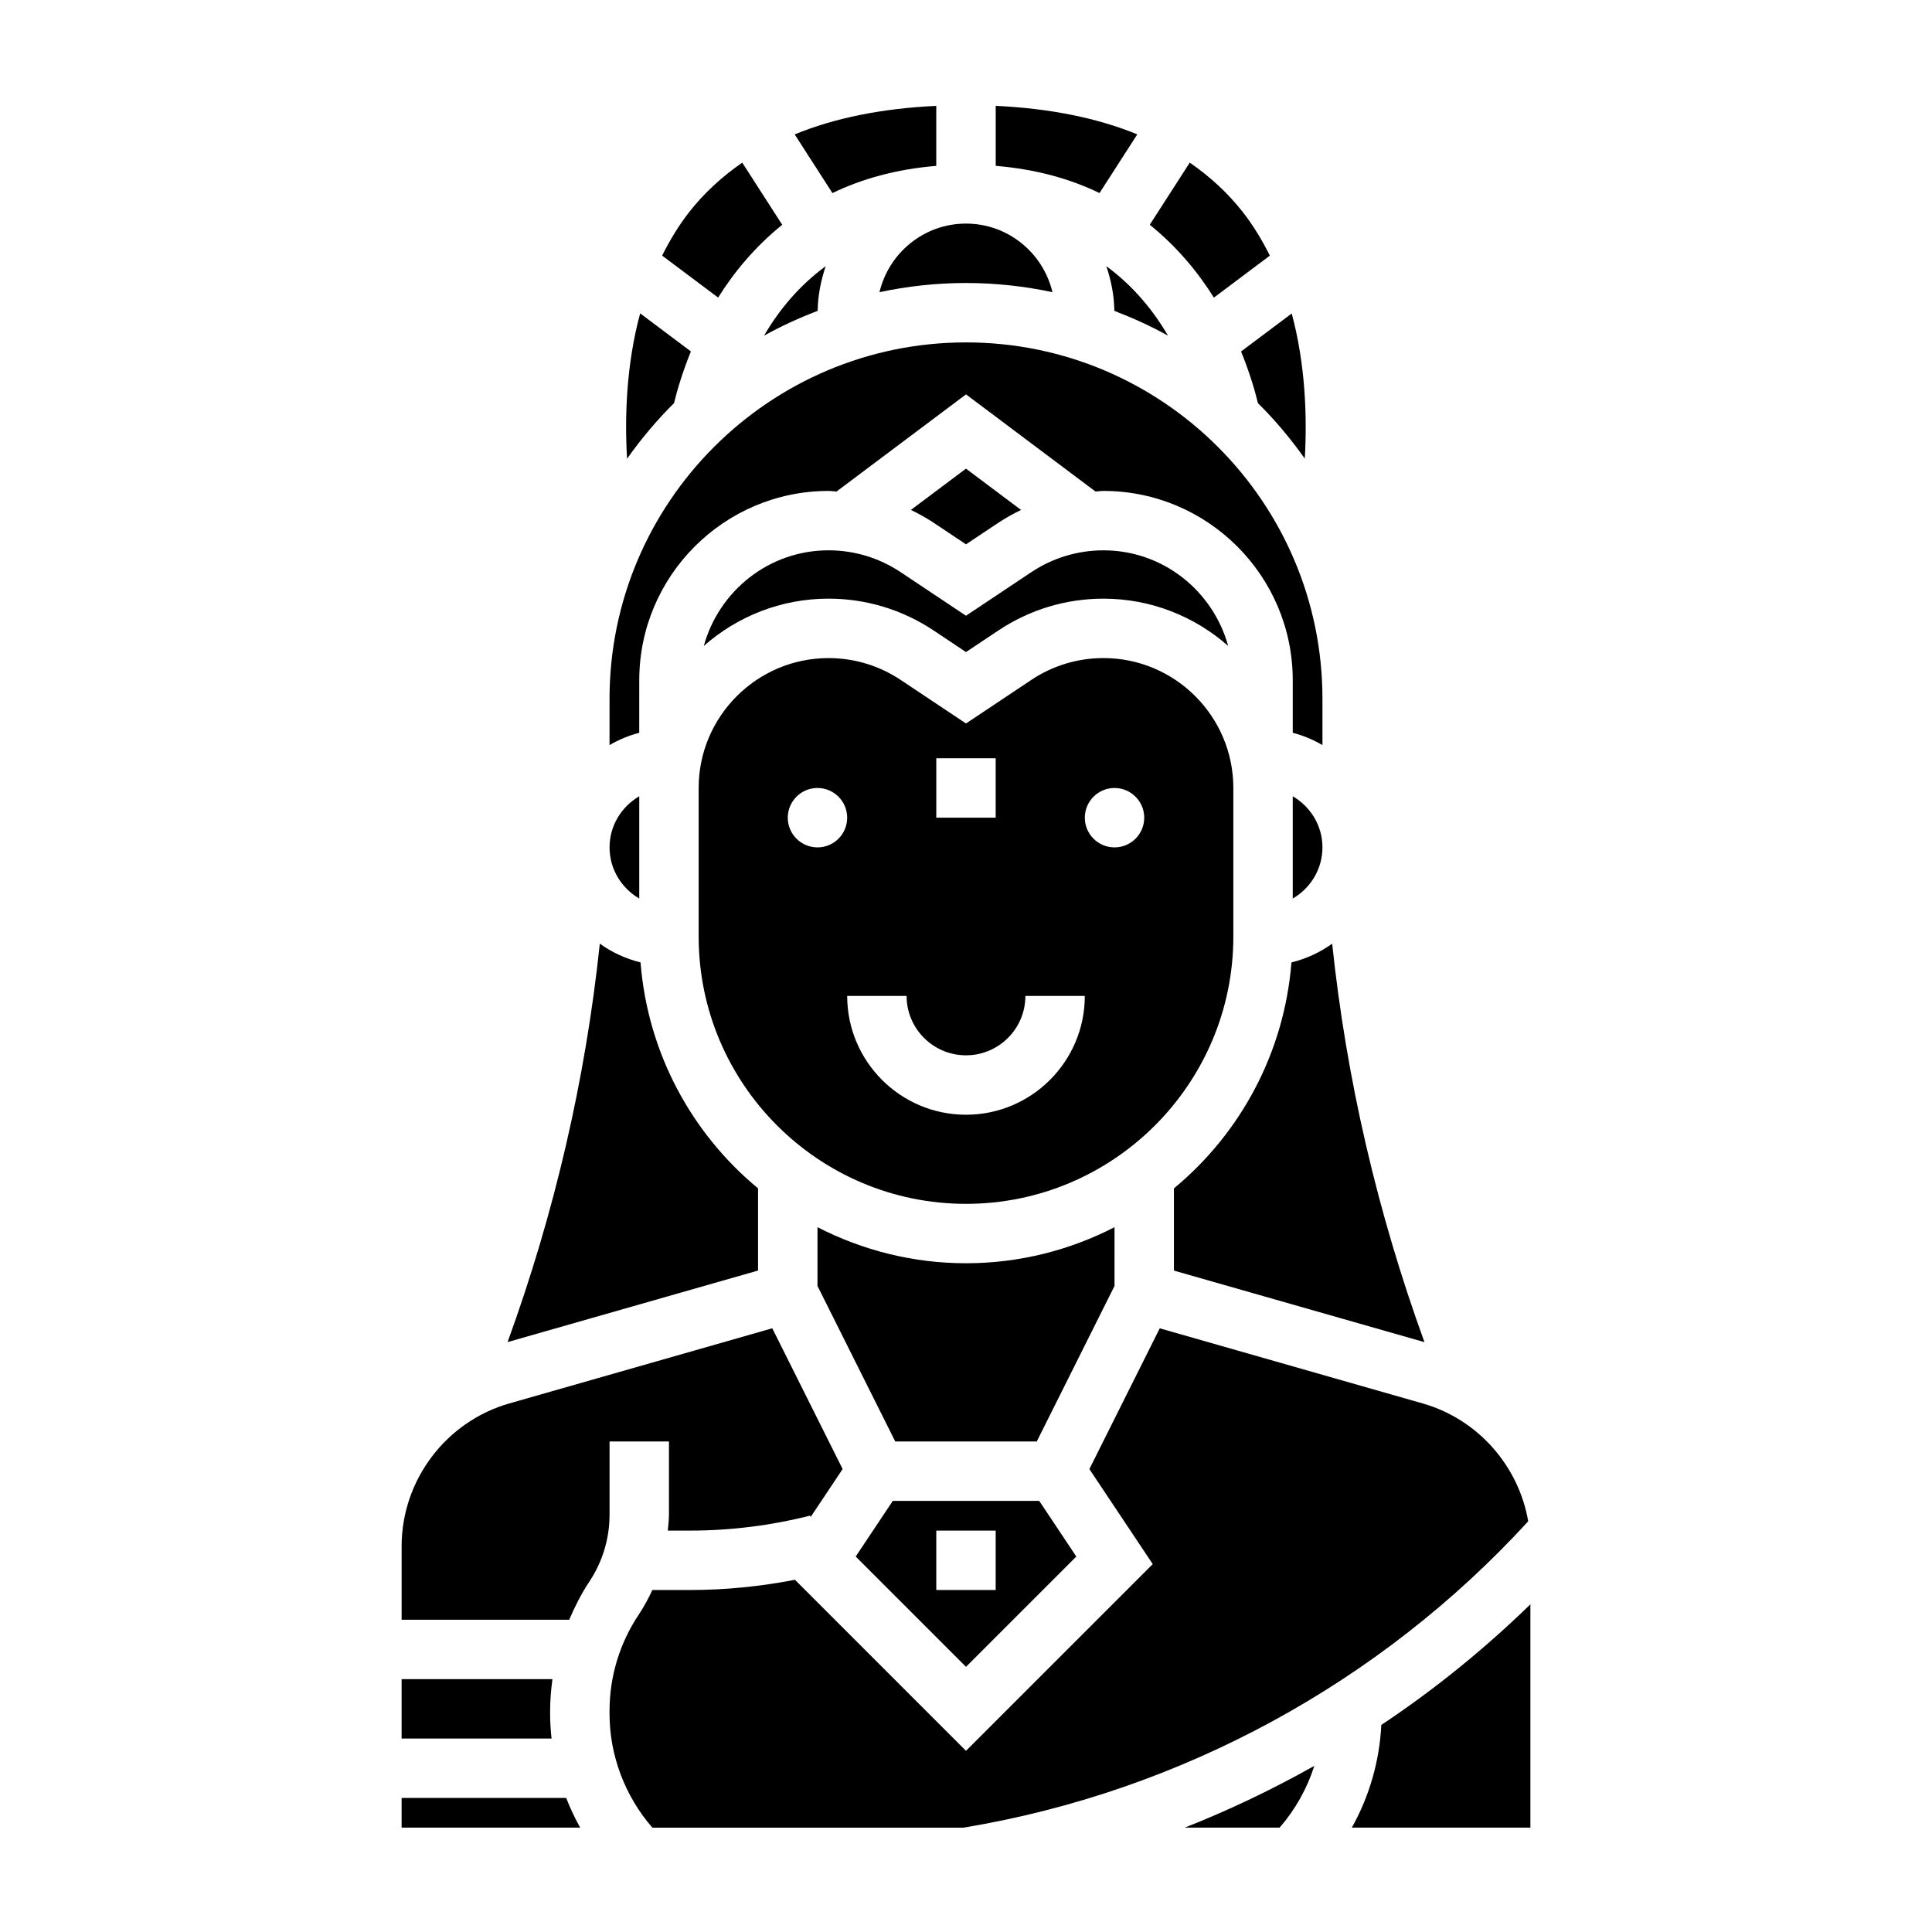
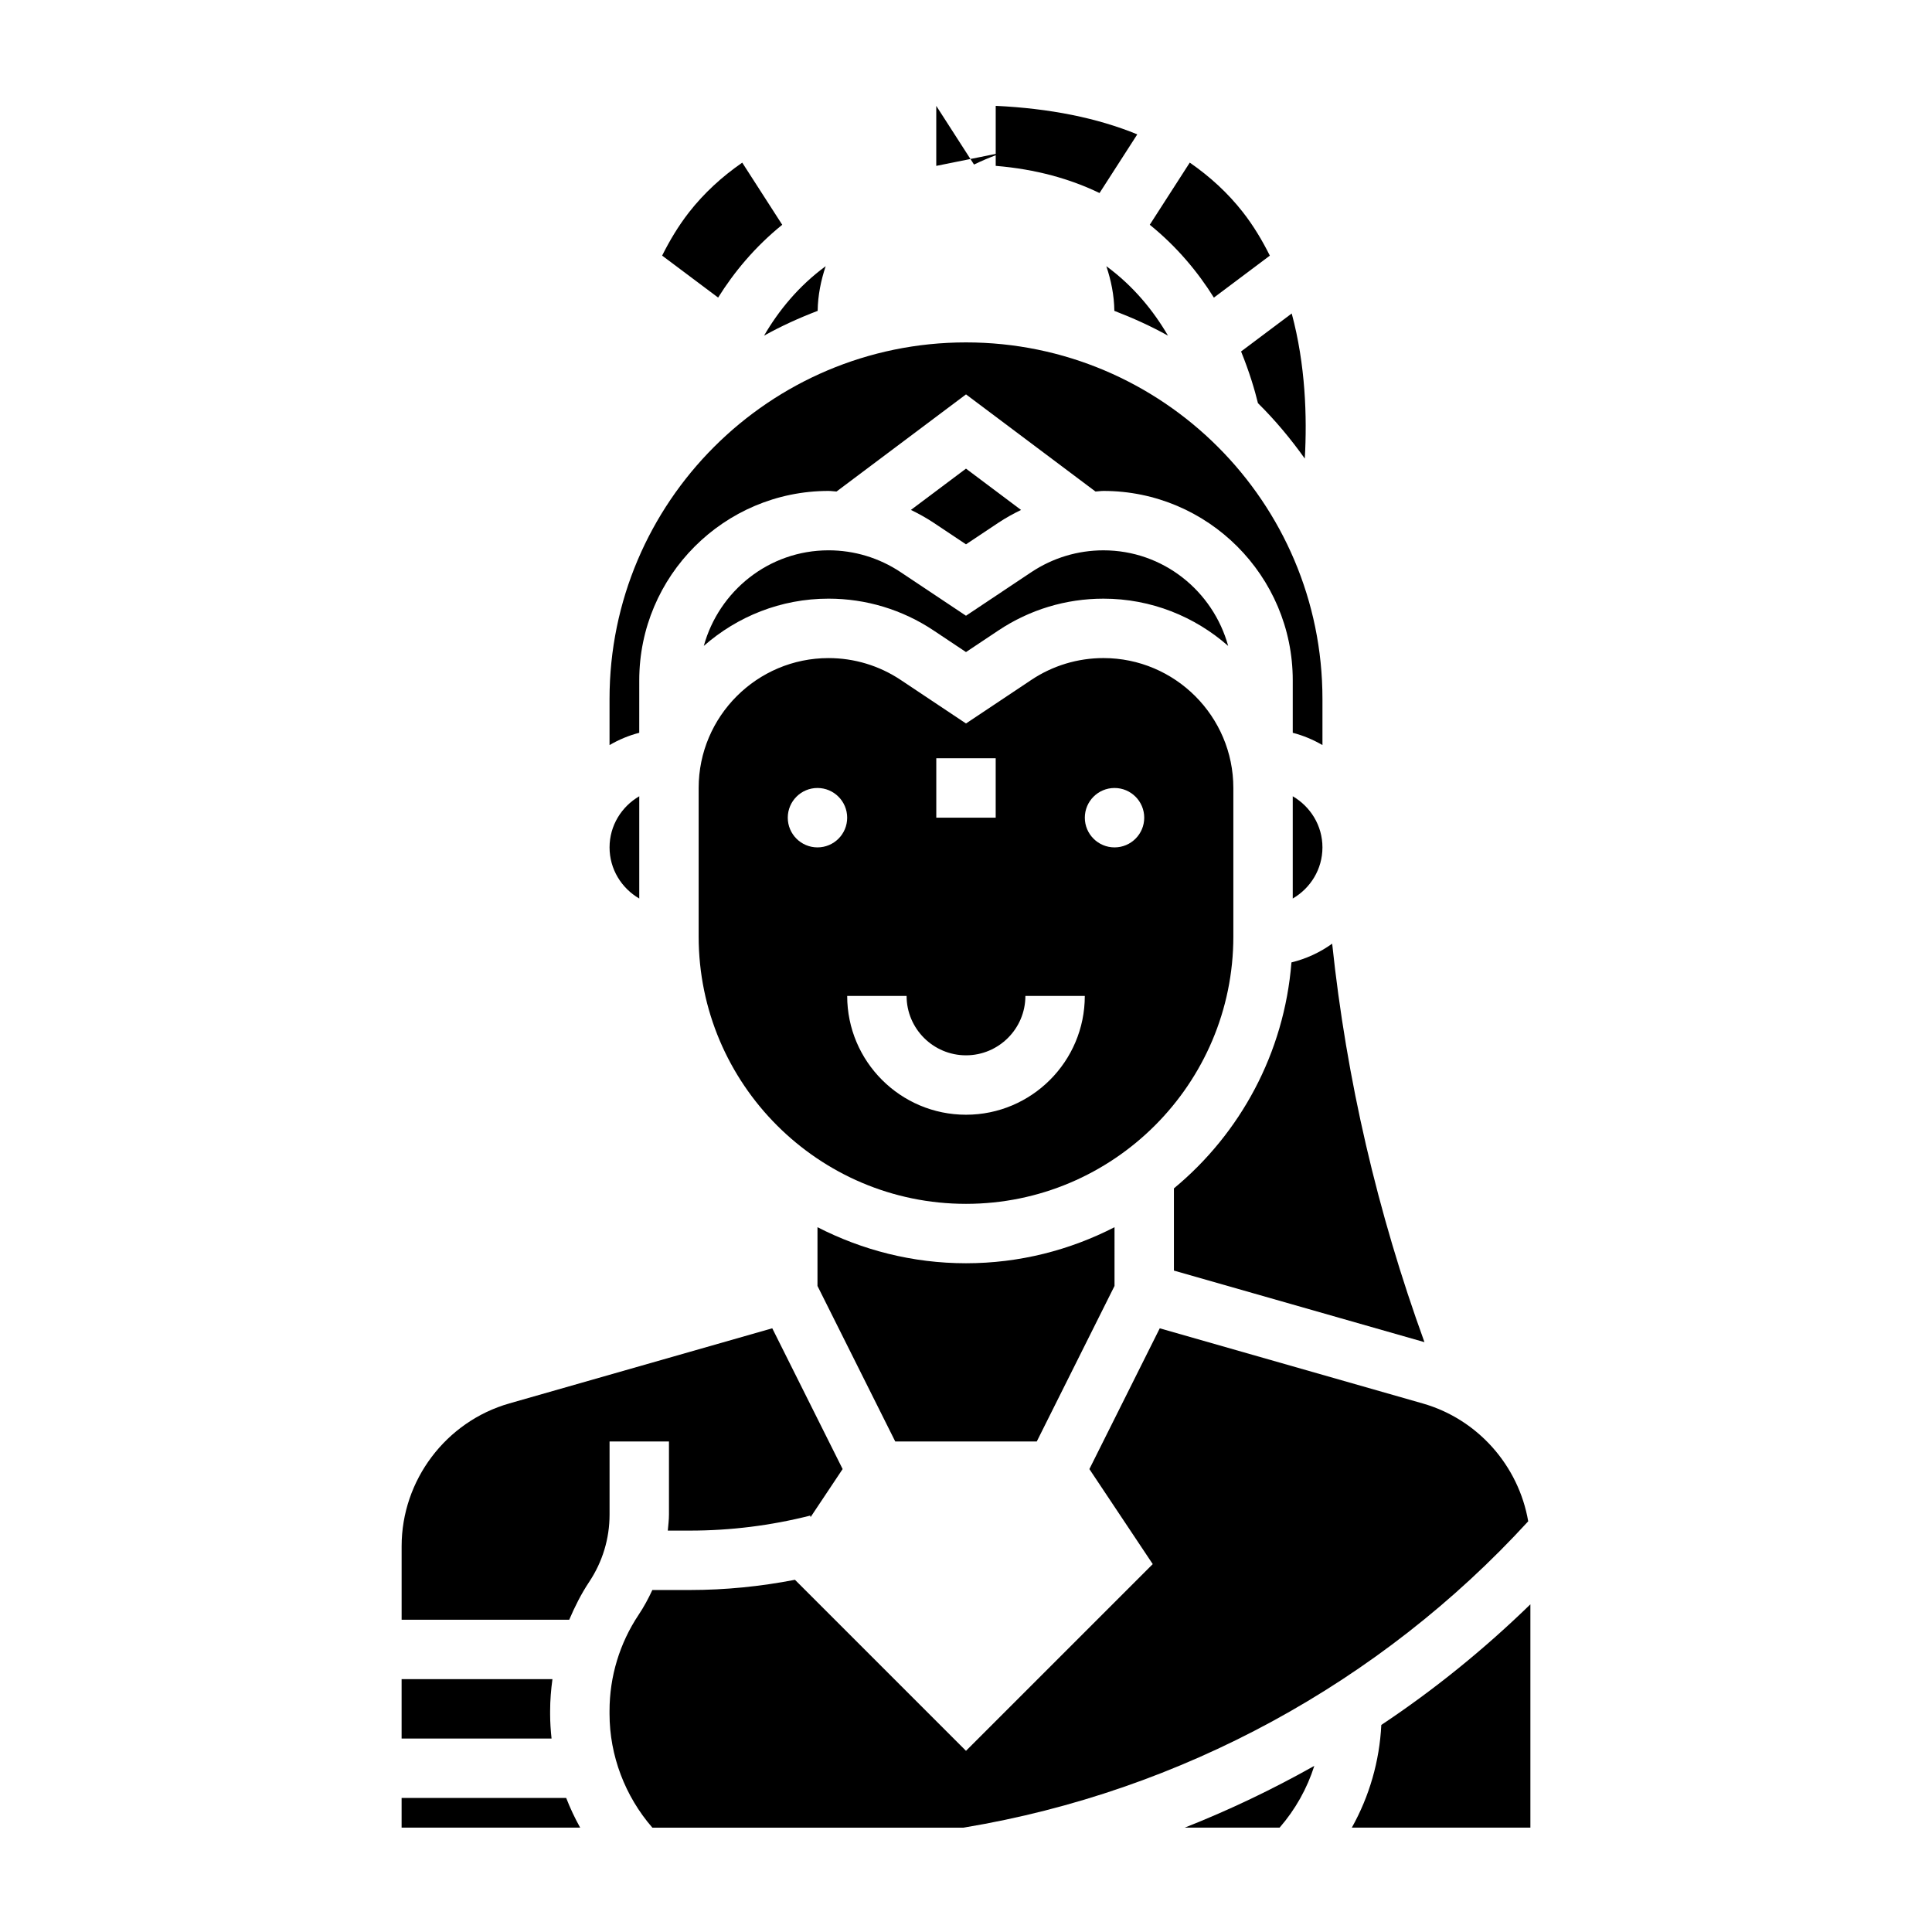
<svg xmlns="http://www.w3.org/2000/svg" fill="#000000" width="800px" height="800px" version="1.1" viewBox="144 144 512 512">
  <g>
    <path d="m477.37 250.84c4.566 4.512 8.684 9.445 12.414 14.688 0.629-11.059 0.195-24.852-3.465-38.453l-13.422 10.066c2.231 5.496 3.648 10.305 4.473 13.699z" />
    <path d="m408.59 282.53c1.93-1.281 3.938-2.394 6-3.387l-14.594-10.949-14.594 10.941c2.055 1 4.07 2.109 6 3.387l8.594 5.731z" />
-     <path d="m377.07 221.43c7.398-1.574 15.059-2.434 22.922-2.434 7.863 0 15.523 0.859 22.922 2.434-2.469-10.391-11.773-18.176-22.918-18.176-11.148 0-20.453 7.785-22.926 18.176z" />
    <path d="m486.59 355.02v27.102c4.684-2.731 7.871-7.754 7.871-13.555 0-5.801-3.188-10.816-7.871-13.547z" />
    <path d="m445.39 179.61c-10.641-4.375-23.188-6.879-37.516-7.559v15.902c10.676 0.883 19.773 3.465 27.512 7.203z" />
    <path d="m437.19 214.54c1.25 3.746 2.07 7.684 2.125 11.84 4.902 1.883 9.676 4.039 14.219 6.574-3.82-6.543-9.102-13.102-16.344-18.414z" />
    <path d="m465.69 222.87 14.832-11.125c-2-4-4.312-7.894-7.156-11.531-3.961-5.062-8.691-9.398-14.066-13.121l-10.598 16.469c7.195 5.816 12.785 12.562 16.988 19.309z" />
    <path d="m363.57 289.84c-15.816 0-29.031 10.777-33.055 25.332 8.84-7.769 20.387-12.523 33.055-12.523 9.941 0 19.562 2.914 27.828 8.422l8.598 5.734 8.598-5.731c8.266-5.512 17.887-8.422 27.828-8.422 12.668 0 24.215 4.754 33.055 12.523-4.016-14.555-17.238-25.332-33.055-25.332-6.809 0-13.414 2-19.098 5.777l-17.328 11.555-17.328-11.555c-5.684-3.781-12.289-5.781-19.098-5.781z" />
    <path d="m455.1 458.93v21.789l66.395 18.965c-12.477-34.363-20.664-69.652-24.457-105.6-3.203 2.305-6.848 4-10.793 4.969-1.898 24.027-13.582 45.355-31.145 59.879z" />
    <path d="m439.36 469.22c-11.824 6.07-25.184 9.555-39.359 9.555s-27.535-3.496-39.359-9.555v15.57l20.609 41.219h37.504l20.605-41.219z" />
-     <path d="m370.77 556.5 29.23 29.227 29.23-29.23-9.824-14.746h-38.809zm21.355-6.875h15.742v15.742h-15.742z" />
    <path d="m470.85 392.18v-39.359c0-18.98-15.445-34.426-34.426-34.426-6.816 0-13.422 2-19.098 5.777l-17.324 11.559-17.328-11.555c-5.676-3.777-12.281-5.777-19.098-5.777-18.98 0-34.426 15.445-34.426 34.426v39.359c0 39.07 31.781 70.848 70.848 70.848 39.07 0 70.852-31.781 70.852-70.852zm-78.723-47.23h15.742v15.742h-15.742zm-31.488 23.617c-4.344 0-7.871-3.527-7.871-7.871s3.527-7.871 7.871-7.871 7.871 3.527 7.871 7.871c0.004 4.352-3.523 7.871-7.871 7.871zm39.363 70.848c-17.367 0-31.488-14.121-31.488-31.488h15.742c0 8.684 7.062 15.742 15.742 15.742 8.684 0 15.742-7.062 15.742-15.742h15.742c0.008 17.367-14.117 31.488-31.48 31.488zm39.359-70.848c-4.344 0-7.871-3.527-7.871-7.871s3.527-7.871 7.871-7.871 7.871 3.527 7.871 7.871c0 4.352-3.527 7.871-7.871 7.871z" />
    <path d="m510.06 601.13c-0.465 9.566-3.164 18.91-7.816 27.215h47.324v-59.184c-12.191 11.863-25.41 22.586-39.508 31.969z" />
    <path d="m250.43 620.47v7.871h47.32c-1.418-2.535-2.652-5.164-3.707-7.871z" />
    <path d="m305.54 526.01h15.742v19.383c0 1.426-0.188 2.824-0.309 4.234h5.856c10.762 0 21.484-1.34 31.883-3.977l0.102 0.402 8.492-12.738-18.648-37.305-69.676 19.91c-16.809 4.797-28.547 20.359-28.547 37.844v19.484h44.414c1.48-3.465 3.172-6.848 5.289-10.027 3.535-5.309 5.402-11.465 5.402-17.832z" />
-     <path d="m344.89 458.93c-17.562-14.523-29.246-35.848-31.141-59.883-3.945-0.977-7.59-2.66-10.793-4.969-3.801 36.031-11.996 71.352-24.441 105.59l66.375-18.961z" />
    <path d="m289.79 598.21v-0.82c0-2.824 0.234-5.629 0.613-8.398h-39.973v15.742h39.738c-0.234-2.16-0.379-4.332-0.379-6.523z" />
    <path d="m483.11 628.34c4.156-4.777 7.289-10.359 9.195-16.367-11.051 6.219-22.523 11.707-34.336 16.367z" />
    <path d="m548.99 547.16c-2.527-14.688-13.32-27.055-27.969-31.234l-69.676-19.91-18.648 37.305 16.793 25.184-49.492 49.484-45.328-45.328c-9.164 1.777-18.492 2.707-27.852 2.707h-9.941c-1.047 2.266-2.234 4.465-3.637 6.566-5.039 7.566-7.707 16.375-7.707 25.461v0.82c0 11.035 4.125 21.828 11.352 30.133h82.445l0.32-0.055c57.309-9.543 110.16-38.332 149.34-81.133z" />
    <path d="m313.41 324.27c0-27.664 22.508-50.168 50.168-50.168 0.707 0 1.402 0.125 2.109 0.156l34.316-25.742 34.312 25.742c0.707-0.031 1.402-0.156 2.109-0.156 27.664 0 50.168 22.508 50.168 50.168v13.926c2.801 0.723 5.434 1.836 7.871 3.258v-12.25c0-52.09-42.375-94.465-94.465-94.465s-94.465 42.375-94.465 94.465v12.25c2.441-1.426 5.07-2.535 7.871-3.258z" />
    <path d="m313.41 382.12v-27.102c-4.684 2.731-7.871 7.754-7.871 13.555s3.188 10.816 7.871 13.547z" />
    <path d="m351.3 203.57-10.598-16.469c-5.391 3.731-10.141 8.086-14.113 13.168-2.824 3.621-5.125 7.496-7.117 11.469l14.84 11.125c4.199-6.734 9.785-13.48 16.988-19.293z" />
    <path d="m360.69 226.38c0.055-4.148 0.875-8.086 2.125-11.84-7.242 5.312-12.523 11.871-16.336 18.414 4.543-2.539 9.305-4.695 14.211-6.574z" />
-     <path d="m322.62 250.84c0.828-3.402 2.242-8.211 4.473-13.707l-13.445-10.086c-3.691 13.633-4.117 27.449-3.473 38.52 3.738-5.258 7.871-10.199 12.445-14.727z" />
-     <path d="m392.12 187.96v-15.902c-14.328 0.676-26.875 3.18-37.52 7.559l10.004 15.547c7.742-3.738 16.844-6.328 27.516-7.203z" />
+     <path d="m392.12 187.96v-15.902l10.004 15.547c7.742-3.738 16.844-6.328 27.516-7.203z" />
  </g>
</svg>